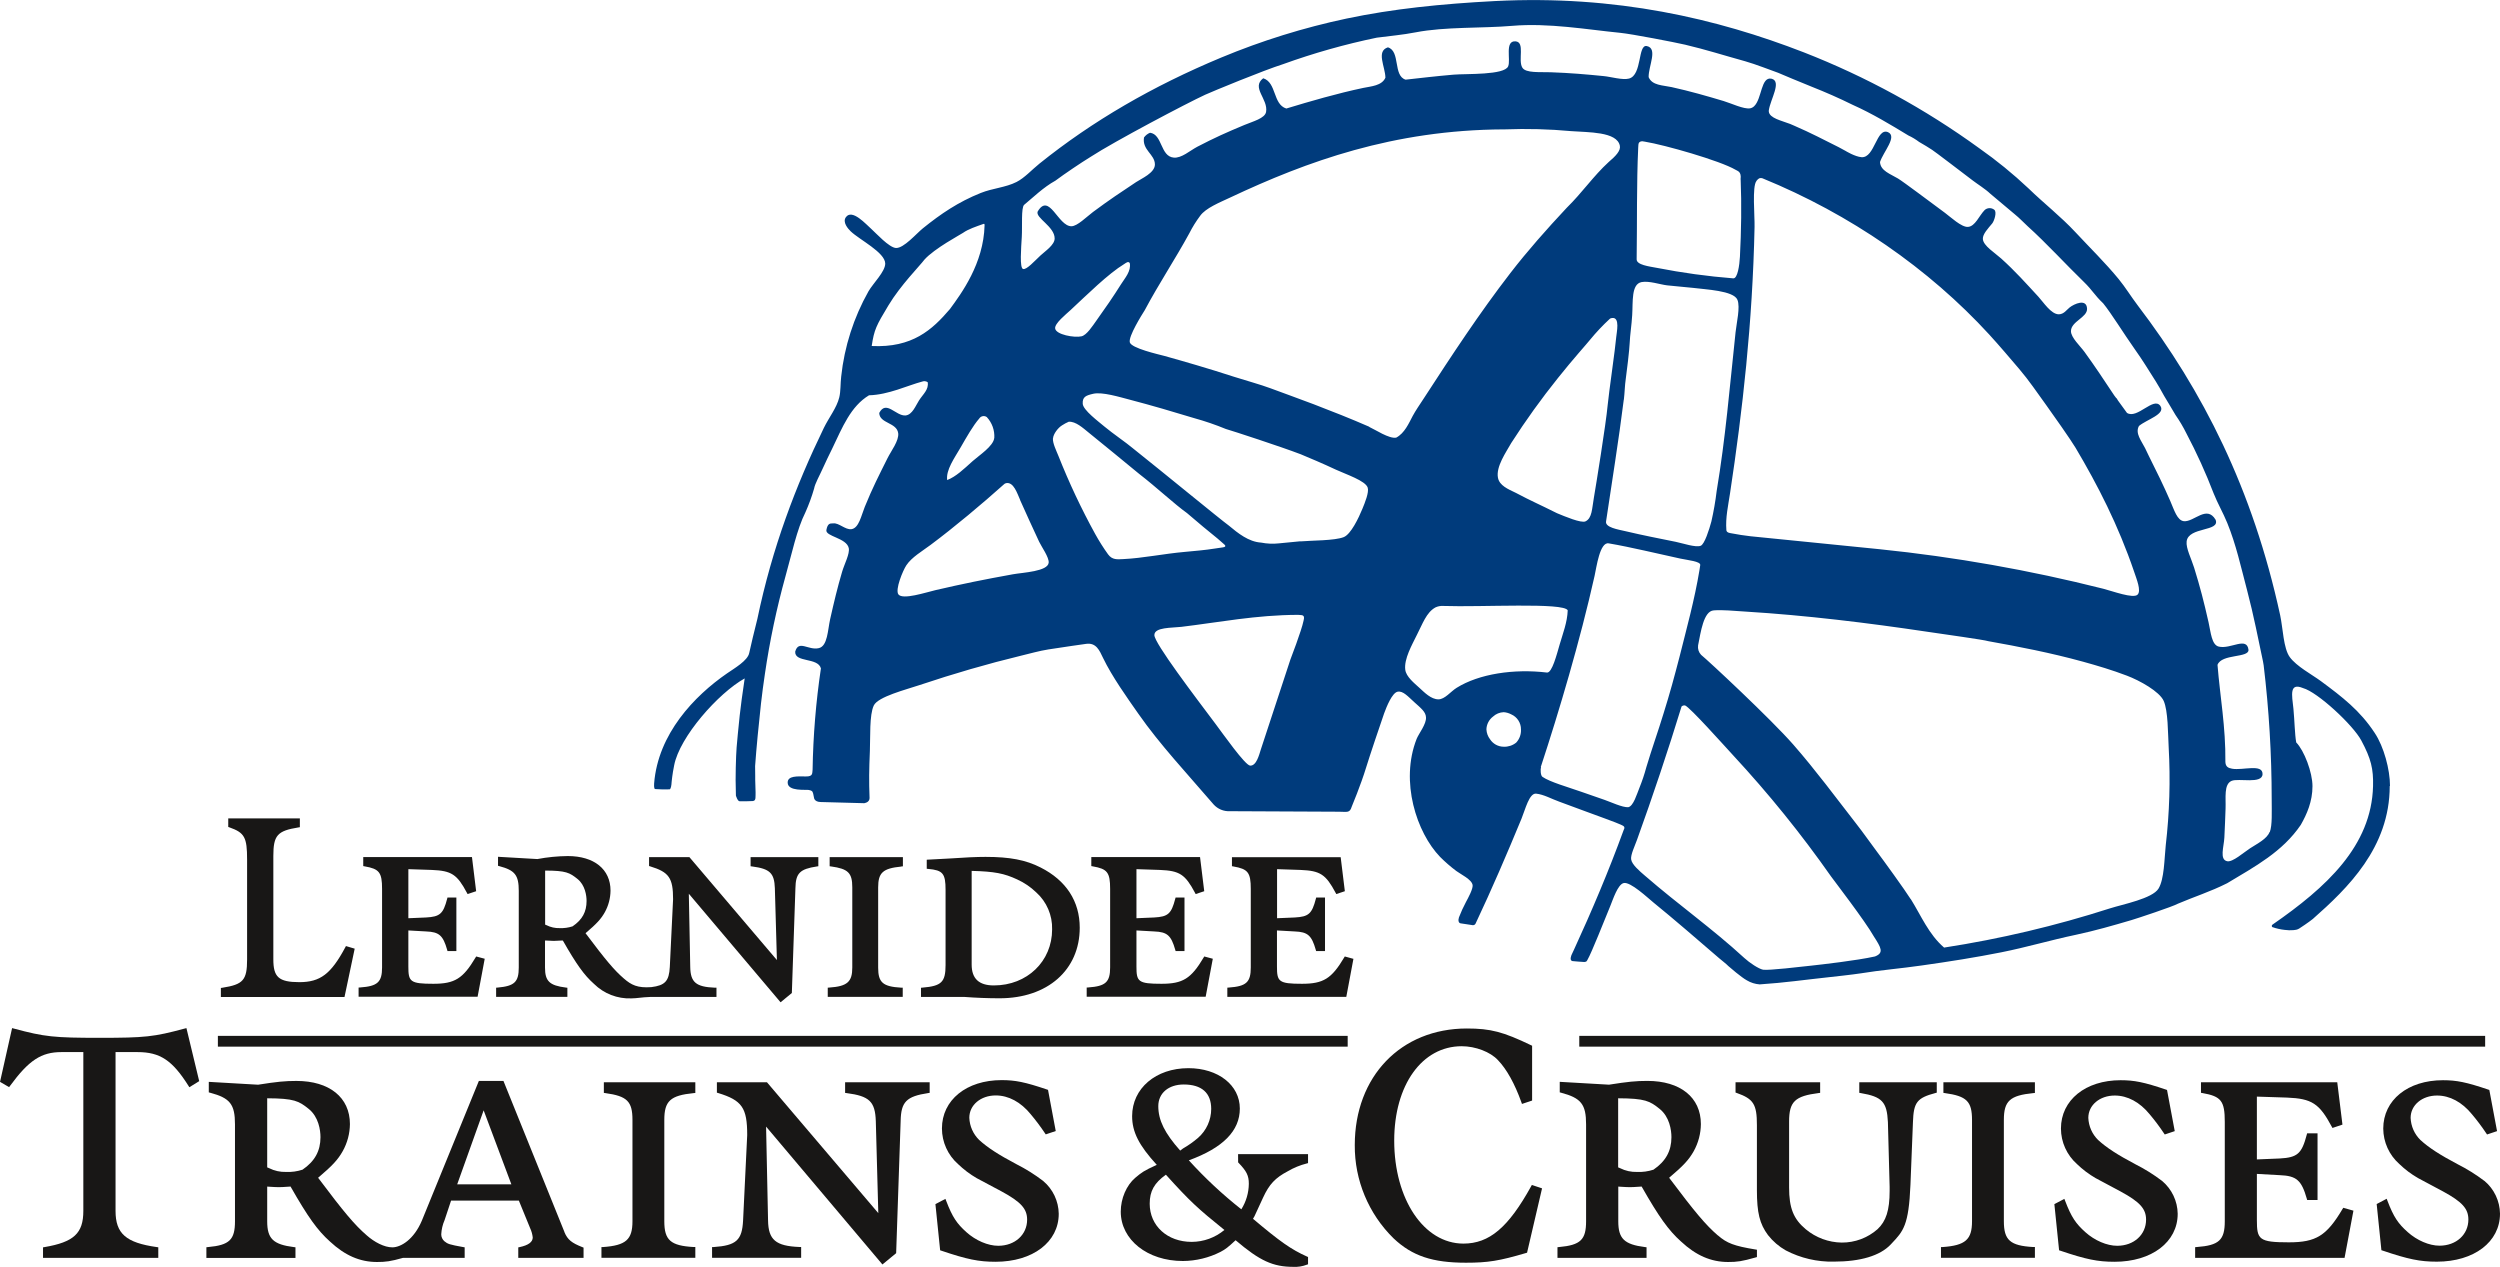
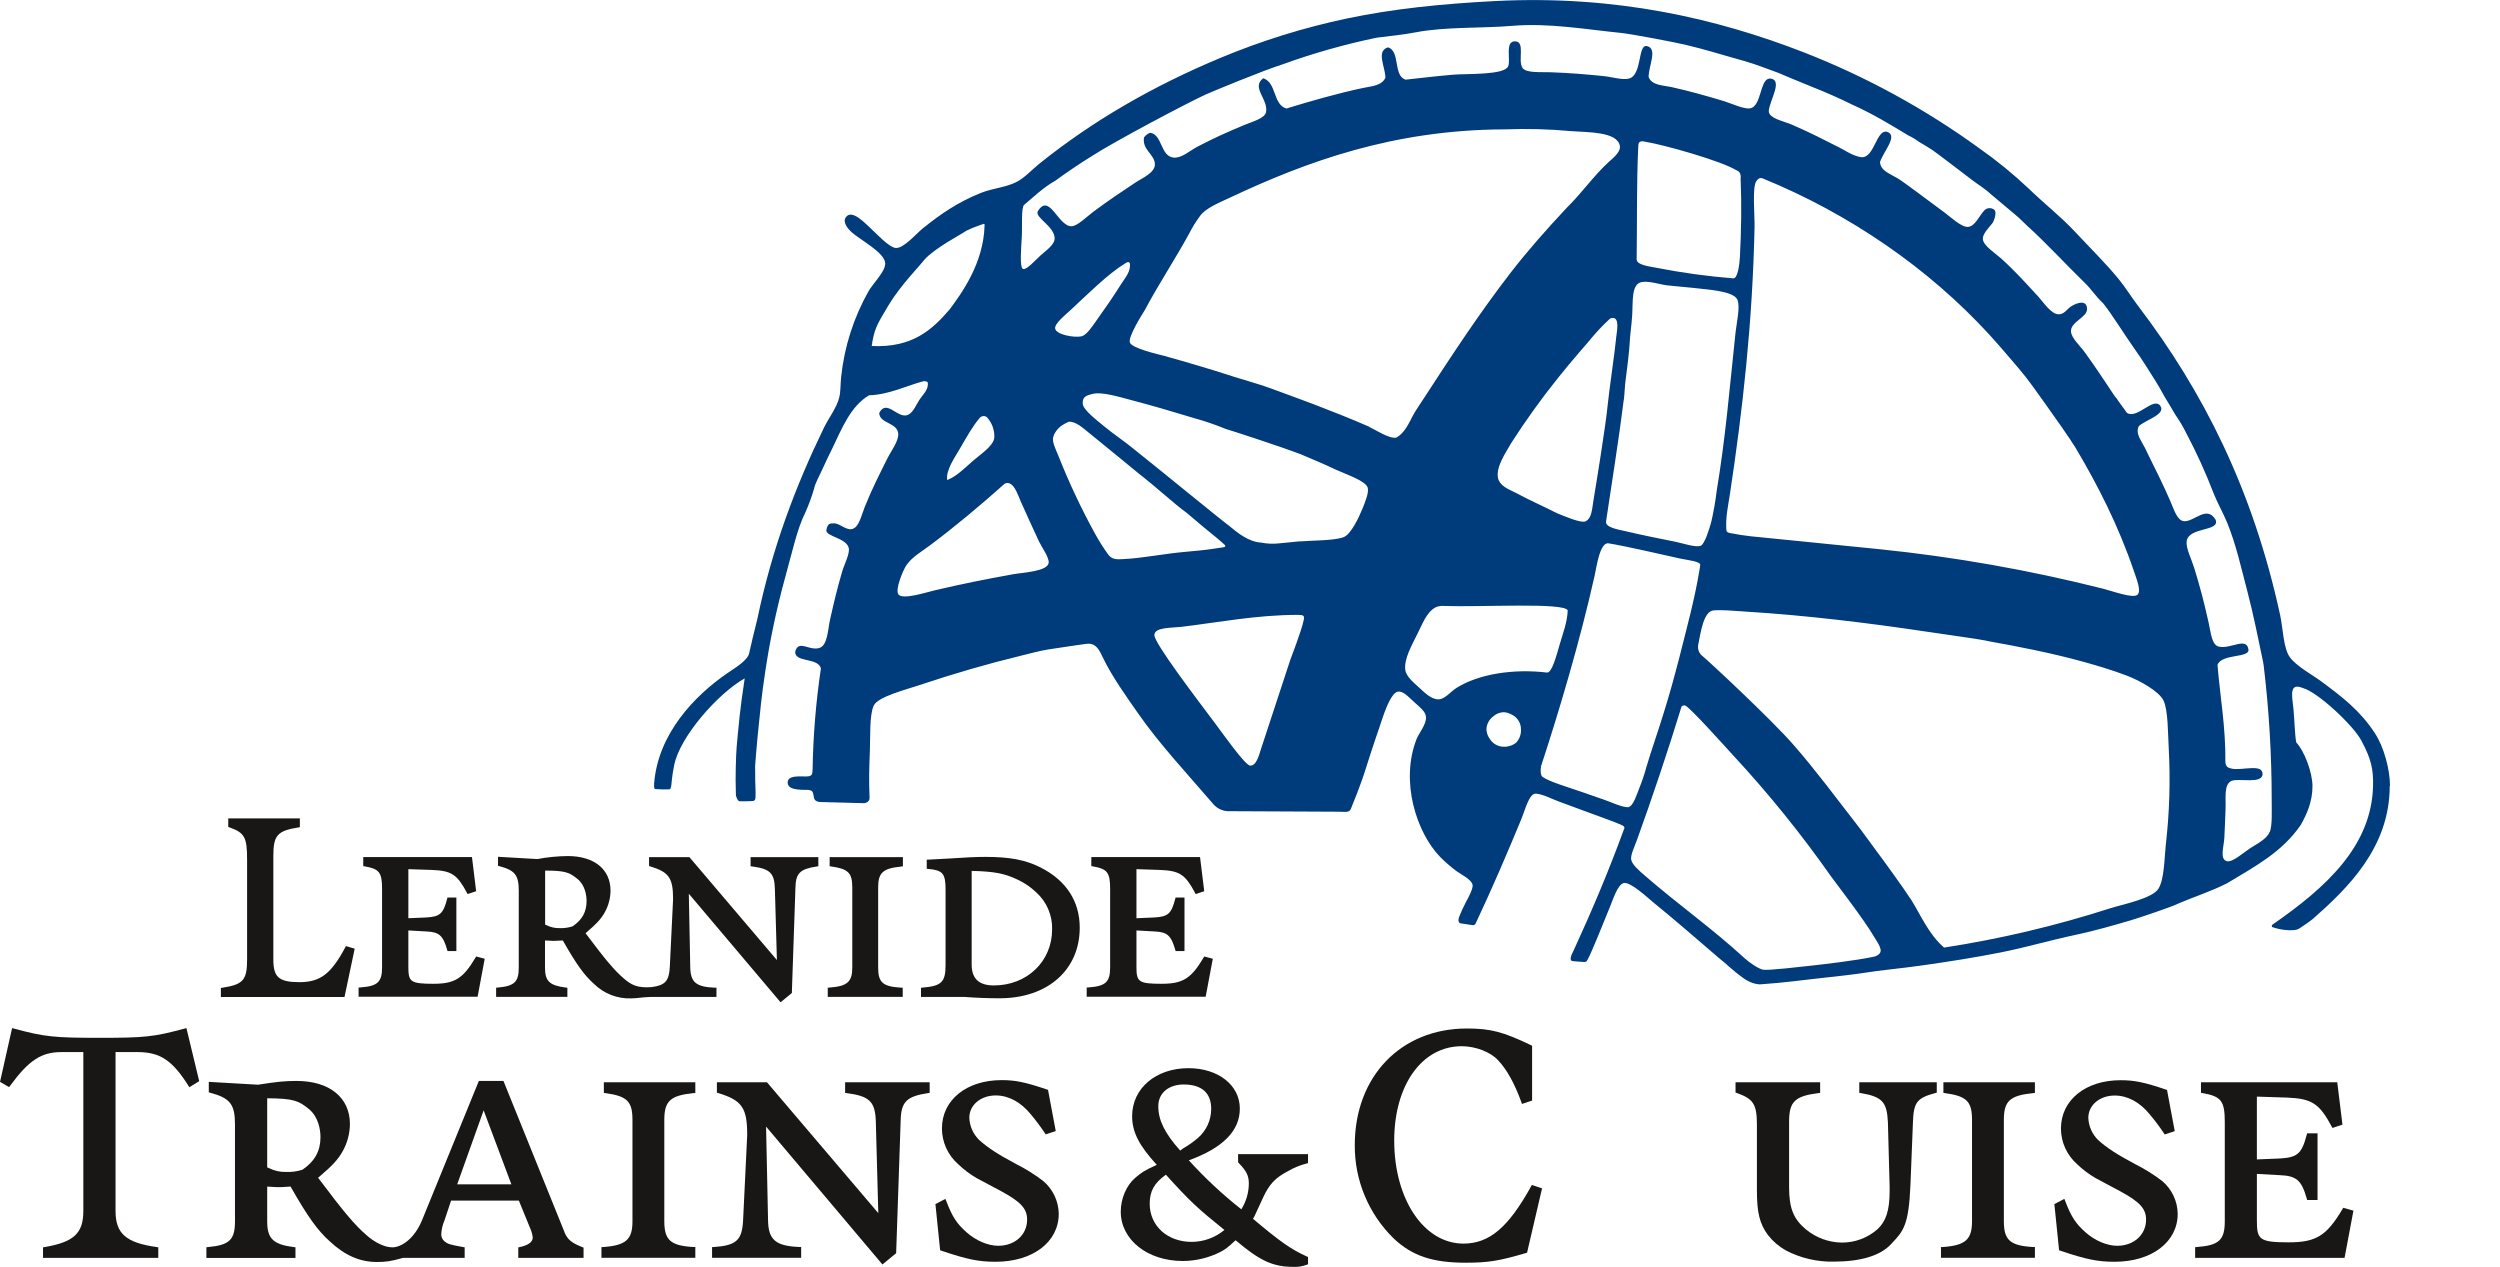
<svg xmlns="http://www.w3.org/2000/svg" id="Ebene_1" data-name="Ebene 1" viewBox="0 0 1000.22 506.87">
  <defs>
    <clipPath id="clippath">
      <rect width="1000.18" height="506.85" style="fill: none;" />
    </clipPath>
    <clipPath id="clippath-1">
      <rect width="1000.18" height="506.85" style="fill: none;" />
    </clipPath>
  </defs>
  <g style="clip-path: url(#clippath);">
    <g>
      <path d="M138.41,378.51l-.27,.51c-5.71,10.67-10,13.93-18.37,13.93s-10.41-2.13-10.41-9.11v-41.38c0-8.24,1.58-10.05,10-11.41l.61-.1v-3.51h-28.65v3.41l.48,.17c6.07,2.15,7.06,4,7.06,12.86v40c0,8.26-1.57,10-9.87,11.3l-.62,.09v3.63h49.46l4.08-19.35-3.5-1.04Z" style="fill: #181716;" />
      <path d="M190.52,382.67l-.29,.47c-5,8.41-8.31,10.46-16.85,10.46-9.36,0-10-.87-10-6.92v-14.42l7.12,.4c5.18,.2,6.75,1.57,8.4,7.34l.14,.52h3.55v-21.42h-3.56l-.14,.53c-1.56,6-2.9,7.13-8.4,7.44l-7.11,.3v-19.63l9.41,.31c7.85,.32,10.08,1.77,14,9.12l.29,.53,3.42-1.14-1.67-13.66h-43.5v3.61l.59,.11c5.84,1,6.94,2.45,6.94,9v31.44c0,5.85-1.79,7.51-8.72,8l-.67,.05v3.68h47.61l2.85-15.21-3.41-.91Z" style="fill: #181716;" />
      <path d="M234.68,360.47c0,4.37-1.72,7.51-5.6,10.15-1.66,.54-3.4,.78-5.15,.71-1.83,.06-3.64-.35-5.27-1.17l-.56-.23v-21.62c8.4,0,9.84,.87,12.92,3.33s3.66,6.64,3.66,8.83m65.62-17.53v3.64l.62,.08c7.1,.93,8.88,2.64,9.09,8.7l.82,28.75-35-41.17h-16.15v3.54l.51,.16c7.48,2.29,9.1,4.63,9.1,13.14l-1.31,27.08c-.29,5.66-1.89,7.4-7.4,8.08-5.55,.4-8-.85-11-3.46-3.8-3.28-7.13-7.21-15.32-18.12,4.5-3.82,6.2-5.68,7.72-8.39,1.47-2.65,2.25-5.62,2.28-8.65,0-8.52-6.55-13.82-17.1-13.82-4.08,.04-8.15,.44-12.16,1.2l-15.75-.91v3.61l.54,.14c6.24,1.66,7.76,3.6,7.76,9.89v30.68c0,5.76-1.73,7.41-8.41,8l-.65,.06v3.67h28.51v-3.65l-.62-.08c-6.54-.83-8.33-2.55-8.33-8v-10.81h.51c1.26,.08,2.27,.14,3,.14s1.72-.06,3-.14h.63c5.47,9.59,8.52,13.84,12.47,17.35,3.96,3.91,9.37,6.01,14.93,5.79,1.05-.02,2.1-.1,3.14-.23,1.23-.13,2.62-.29,4.54-.35h26.38v-3.7h-.69c-7.5-.31-9.69-2.16-9.8-8.25l-.57-29.34,36.71,43.43,4.51-3.71,1.43-41.94c.1-6,1.78-7.66,8.56-8.69l.61-.09v-3.63h-27.11Z" style="fill: #181716;" />
      <path d="M360.59,346.67l.65-.07v-3.66h-29.31v3.64l.62,.08c6.78,.94,8.44,2.58,8.44,8.35v32.1c0,5.71-2,7.51-9.16,8l-.66,.05v3.68h30v-3.69h-.68c-7.27-.42-9.15-2.06-9.15-8v-32.1c0-5.9,1.89-7.62,9.18-8.34" style="fill: #181716;" />
      <path d="M420.94,371.83c0,12.78-10,22.43-23.3,22.43-6,0-8.89-2.74-8.89-8.35v-37.48c9.19,.24,13,1,18.21,3.42,2.83,1.29,5.42,3.05,7.65,5.21,4.17,3.76,6.48,9.16,6.33,14.77m-4.63-24.77c-5.89-3-12.25-4.23-22-4.23-3.46,0-8.26,.21-14.67,.66l-8.86,.47v3.63l.65,.06c5.79,.52,6.88,1.84,6.88,8.35v30.13c0,6.78-1.63,8.37-9.17,9l-.66,.06v3.67h17.31c4.88,.36,9.5,.54,14.14,.54,19.17,0,32.06-11.34,32.06-28.23,0-10.59-5.43-18.93-15.68-24.11" style="fill: #181716;" />
      <path d="M481.81,382.67l-.28,.47c-5,8.41-8.31,10.46-16.85,10.46-9.37,0-10-.87-10-6.92v-14.42l7.12,.4c5.18,.2,6.75,1.57,8.4,7.34l.15,.52h3.55v-21.42h-3.56l-.15,.53c-1.56,6-2.89,7.13-8.39,7.44l-7.12,.3v-19.63l9.41,.31c7.86,.32,10.08,1.77,14,9.12l.28,.53,3.43-1.14-1.68-13.66h-43.5v3.61l.6,.11c5.83,1,6.93,2.45,6.93,9v31.44c0,5.85-1.79,7.51-8.72,8l-.66,.05v3.68h47.6l2.86-15.21-3.42-.91Z" style="fill: #181716;" />
-       <path d="M538.04,382.67l-.29,.47c-5,8.41-8.3,10.46-16.85,10.46-9.36,0-10-.87-10-6.92v-14.42l7.12,.4c5.18,.2,6.75,1.57,8.4,7.34l.15,.52h3.55v-21.42h-3.53l-.14,.53c-1.56,6-2.9,7.13-8.39,7.44l-7.12,.3v-19.63l9.41,.31c7.86,.32,10.08,1.77,14,9.12l.28,.53,3.43-1.14-1.67-13.62h-43.5v3.61l.59,.11c5.84,1,6.94,2.45,6.94,9v31.44c0,5.86-1.79,7.51-8.72,8l-.66,.05v3.68h47.6l2.85-15.21-3.45-.95Z" style="fill: #181716;" />
      <path d="M908.02,332.89c-1,2.72-4.94,4.66-7.8,6.51-2.51,1.63-7,5.65-9.16,5.17-3.14-.67-1.32-5.74-1.12-9.44s.38-8.85,.48-11.62c.17-4.36-.75-9.69,2.39-11.08,2.72-1.21,12.39,1.43,12.41-2.76s-7.89-1.37-12.16-2.11c-1.64-.28-2.61-.85-2.71-2.68,.14-14.16-2.11-25.91-3.15-38.88,1.65-4.47,12.57-2.7,12.4-6-.65-5.46-7.08-.17-11.89-1.3-2.86-.68-3.18-5.64-4.09-9.71-1.89-8.35-3.34-14-5.77-21.85-1.1-3.56-3.33-7.81-3-10.52,.7-5.94,13.54-3.82,11.58-8.69-3.57-6-8.63,1-12.69,.59-2.66-.29-3.84-4.38-5.44-8.08-2.63-6.06-5.52-11.93-8.72-18.32-.15-.3-.85-1.81-1.34-2.8-1.51-3-4.09-6-2.46-8.9,3.18-2.64,10.73-4.68,8.57-8-2.69-3.9-9.28,5.42-13.37,2.78-1.25-1.79-2.56-3.55-3.63-5-.6-1.11-.72-1-.72-1-.52-.7-1-1.29-1.2-1.67-3.94-5.91-6.85-10.38-11.42-16.7-1.72-2.38-5.45-5.76-5.44-8.34,0-3.89,6.56-5.47,6.44-8.95-.14-4.27-5.18-1.95-7-.51-1.13,.88-2.26,2.71-4.31,2.72-3.09,0-6.15-4.86-8.13-7-5-5.42-9.28-10.24-14.93-15.33-2.51-2.27-7.17-5.1-7.32-7.81-.11-1.95,2.09-4.2,3.75-6.22,.75-.92,2-4.56,.81-5.48-1.13-.88-2.72-.84-3.8,.09-2.3,2.32-3.78,6.56-6.72,6.78-2.59,.19-7.07-4.06-9.21-5.63-5.87-4.32-16.53-12.37-18.8-13.74-3-1.81-7-3.05-7.18-6.59,1.37-4.15,7-10.2,3.22-11.93-4.65-2-5.29,10.36-10.59,10-2.66-.19-6.44-2.53-6.44-2.53-1-.55-1.94-1.08-2.73-1.48-6-3-11.09-5.69-17.74-8.57-.3-.16-.85-.4-1.74-.75l-.16-.05c-3.13-1.22-8-2.22-8.31-4.84v-.5c.64-4.46,5.26-11.6,1.13-12.67-4.32-1-3.84,8-7,11h0c-.45,.44-1.02,.74-1.64,.85-2.52,.39-7.5-2-10.55-2.92-6.65-2-13.67-4-20.82-5.58-3.53-.76-7.83-.63-9.2-4-.06-4.5,3.79-11.48-.72-12.42-3.67-.78-1.82,11.58-7.11,13-2.66,.7-7.26-.73-10.27-1-6.82-.68-13.39-1.25-21.07-1.52-4.28-.16-10,.41-11.36-1.85-1.83-3,1.21-10.24-2.74-10.52-4.39-.31-1.81,7.4-2.93,10-1.54,3.58-16.64,2.89-21.86,3.33-7.05,.6-13.48,1.38-19.17,2-5.1-1.55-2-11.41-7.08-12.93-4.81,1.53-1.06,7.75-1,12.15-1.43,3.23-5.7,3.42-8.9,4.09-10.32,2.18-21.15,5.32-30.75,8.24-5.43-1.67-3.84-10.4-9.24-12.11-4.92,3.74,2.09,8.31,1.14,13.5-.46,2.54-5.27,3.77-8.62,5.17-7.35,3.06-11.91,5.11-18.87,8.72-3,1.58-6.31,4.64-9.43,4.36-5.43-.47-4.48-9.29-9.5-9.95-.97,.39-1.81,1.05-2.42,1.9-.78,5.08,4.35,6.7,4.37,10.79,0,3.39-5.46,5.67-7.53,7.06-6.24,4.15-10.57,7-17.23,11.95-2.65,2-6.29,5.69-8.62,5.71-5.39,.06-8.88-13.75-13.53-5.88-1,2.51,6.82,6,6.8,10.77,0,2.58-3.81,5.08-5.64,6.78-2.4,2.22-5.57,5.83-7,5.43s-.77-8.31-.51-12.83c.25-4.19-.3-11.71,.93-12.83,3.45-2.85,7.79-7.09,12.51-9.67,3.73-2.78,10.16-7.12,14.15-9.57,9.37-6.11,38.52-21.48,45.81-24.83,2.72-1.25,23.42-9.79,31.16-12.23,12.22-4.41,24.74-7.95,37.46-10.59,5.16-.68,10.43-1.13,15.54-2.13,11.84-2.3,26.7-1.57,38.61-2.6,14.61-1.25,30,1.49,43.23,2.79,4.68,.46,21.73,3.76,26,4.75,8.46,2,15.13,4.17,24.06,6.64,3.92,1.09,10.82,3.79,13.14,4.6,1.28,.55,9.25,3.92,13.38,5.55,5.6,2.22,10.91,4.54,16.46,7.28,7.82,3.49,15.28,8,22.27,12.25,1.52,.7,2.96,1.57,4.29,2.58,1,.57,1.92,1.15,2.86,1.69,1.6,.94,3.13,1.98,4.6,3.12,0,0,9.19,6.92,14,10.62,1.75,1.35,5.12,3.45,7,5.27l9.75,8.19c1.93,1.54,3.82,3.57,5.19,4.81,7.59,6.84,15.5,15.52,22.52,22.31,3.5,3.4,4.27,5.31,7.73,8.57,3.26,4,8.15,12,12.64,18.35,3,4.2,5.63,8.5,8.43,12.93,1.1,1.74,2,3.41,3.33,5.78l2,3.34,2.55,4.29c1.63,2.34,3.08,4.79,4.34,7.34,4.11,7.78,7.75,15.79,10.9,24,1.58,4,3.83,7.84,5.46,11.86,3.53,8.68,5.39,17.31,7.95,27,2.6,9.83,4.53,19.88,6.33,28.33,.16,.76,.25,1.35,.28,1.62,2.13,17.74,3.2,35.6,3.21,53.47,0,5.15,.28,10.51-.76,13.24M408.12,200.04c2.87,6.33,4.52,10.11,7.63,16.71,.95,2,4,6.24,3.82,8.36-.32,3.53-10.27,3.93-14.29,4.65-11.82,2.14-19.68,3.73-31,6.35-3.83,.89-13.15,4-14.85,1.69-1.35-1.89,1.76-9.47,3.19-11.63,2.15-3.24,6.32-5.63,9.69-8.15,9.51-7.09,20.75-16.53,29.28-24.17,.24-.27,.56-.45,.91-.54,3.05-.64,4.49,4.15,5.66,6.73m-10.37-24.8c-.36,3.28-6,6.9-8.61,9.22-3.75,3.37-6.69,6.23-10.23,7.61-.52-4.05,2.86-8.7,5.35-13s4.92-8.66,7.51-11.65c.65-.98,1.96-1.24,2.94-.59,.02,.01,.04,.03,.06,.04,2.1,2.26,3.19,5.28,3,8.36m-3.89-85.07c-.38,15.31-9.36,27.36-13.84,33.47-7.12,8.35-15.07,15.59-31.32,14.81,1-6.6,1.79-8.09,6.68-16.23s12.55-15.81,14.42-18.33c4-4.48,14.56-10.08,15.43-10.71,2.1-1.5,5.3-2.55,8.09-3.54,.59-.29,.51,.2,.54,.53m27.38,85.24c.12-1.75,2-4.27,3.68-5.26,.83-.54,1.7-1.01,2.61-1.4,2.79-.2,5.73,2.52,8,4.36,6.78,5.52,13.9,11.3,20.16,16.49,7,5.4,14.15,12.12,19.14,15.68,4.36,3.8,8.84,7.44,12.21,10.18,.86,.69,2,1.79,2.61,2.28,1.14,.9,.18,1.18-.45,1.27-1.07,.17-2.22,.31-3,.44-4.3,.7-8.43,1-12.13,1.36-8.47,.74-16.94,2.53-24.69,2.89-2.41,.11-4.44,.41-6.13-1.92-1.87-2.6-3.58-5.31-5.13-8.11-5.56-10.1-10.47-20.54-14.72-31.26-.82-2.07-2.32-5-2.2-7m40.59,78.69c0-3.2,7-2.84,10.79-3.29,14.93-1.79,29.94-4.77,46.71-4.8,1.49,.2,2.92-.3,2.17,2.42-.78,3.89-5.26,15.5-5.26,15.5,0,0-10.77,32.64-11.8,35.9-.69,2.16-1.77,6.65-4.3,6.5-2-.12-10.87-12.73-13.84-16.69-8.15-10.86-24.51-32.34-24.47-35.54m-13.31-140.4c-3.14,5-6.32,9.61-9.92,14.63-1.5,2.09-3.81,5.74-5.92,6.24-2.79,.66-10.3-.65-10.55-3.19-.19-2,4.26-5.54,6.18-7.32,6.55-6.07,15-14.5,21.53-18.46,.5-.31,1.65-1.31,2.16-.28,.57,3.18-1.9,5.89-3.48,8.38m71.76,102.87c-3.08,.27-6.28,.63-8.64,.84-2.37,.26-4.77,.15-7.11-.31-5-.31-9.26-3.77-12.92-6.82-3.37-2.45-26.27-21.28-38.49-31-2.46-2.1-8-5.87-11.2-8.55-2.47-2.09-8.61-6.64-8.75-9.17-.16-2.75,1.25-3.32,4.2-4,3.61-.83,10.54,1.31,14.6,2.36,8.57,2.24,17.64,4.9,26,7.45,4.23,1.17,8.38,2.6,12.44,4.27,2.9,.84,21.8,7,30,10.13,3.74,1.57,8.53,3.56,14.07,6.16,3.9,1.82,11.91,4.43,12.72,7.23,.55,1.88-1.14,6-2.12,8.39-1.51,3.69-4.63,10.26-7.51,11.37-3.71,1.44-12.74,1.3-17.28,1.7m27.51-45.87c-7.85-3.42-14.45-6-22.23-9-3.79-1.47-15.08-5.55-17.31-6.4-4-1.5-9.58-3-14.56-4.59-10-3.27-20.56-6.31-27.89-8.35-2.24-.61-13.24-3.05-13.81-5.45s4.73-10.86,6-12.87c5.62-10.57,12.22-20.47,17.82-30.75,1.24-2.46,2.7-4.8,4.35-7,2.28-3.12,7.61-5.23,12.12-7.35,30.56-14.38,65.12-27,109.27-27.21h.54c8.83-.34,17.67-.11,26.47,.7,6.77,.53,18.36,.13,19.5,5.86,.41,2-1.73,4.17-4.48,6.51-6.11,5.6-10.48,12.12-16.8,18.33-8,8.55-15.66,17.19-22.55,26.12-12.35,16-23.29,32.68-34.62,50.12-1.67,2.56-3.23,4.8-4.42,7-1.55,2.93-3.26,6.92-6.59,8.68-2.77,.6-8.51-3.26-10.82-4.28m19,83.36c2.34-4.49,3.83-9.16,7.53-11.16,.96-.44,2.01-.64,3.06-.57,15.13,.55,48.4-1.49,49.83,1.76-.16,4.77-1.94,9.25-3.18,13.52s-3.08,11.51-5.09,11.37c-13.35-1.59-27.21,.52-36.16,6.1-2.39,1.48-4.72,4.61-7.28,4.62-3,0-5.67-2.83-7.57-4.55-2.19-2-5.35-4.51-5.71-7.28-.57-4.31,2.74-10.05,4.57-13.81m27.89,37.68c.06-2.03,1.03-3.92,2.65-5.15,1.16-1.08,2.68-1.7,4.26-1.76,1.05,.07,2.07,.37,3,.86,2.41,1.04,3.95,3.43,3.92,6.05,.1,1.94-.59,3.84-1.91,5.26-1.41,1.14-3.19,1.73-5,1.65-2.22,0-4.28-1.14-5.48-3-.86-1.12-1.36-2.48-1.43-3.89m21.74,15c7.33-22.28,15.74-50.59,21.53-76.48,.76-3.41,2.09-13.59,5.61-13,9.11,1.55,19.29,4.08,28.66,6.09,3,.64,8.19,1.12,8,2.59l-.32,2.09c-1.94,11.77-5.13,23.27-8,34.75-.92,3.67-2,7.5-3,11.21s-2.16,7.37-3.33,11.24c-2.12,7-4.82,14.51-6.93,21.64-.75,2.8-1.68,5.56-2.77,8.25-1,2.42-2.36,7.27-4.45,7.71-2.31,.15-7.15-2.14-9.47-2.93-3.61-1.23-6.59-2.28-9.2-3.2-5.69-2-12.64-3.94-15.63-6-.83-.49-.87-3.11-.6-3.95m36.04,36.86c-.2-1.77,1.46-5.26,2.4-7.84,6.14-17,12.47-35.88,17.78-53.24,.38-.35,.91-.5,1.42-.41,2,.78,15.41,15.82,19.27,20,14.12,15.24,27.2,31.41,39.13,48.42,.78,1.12,13.7,17.9,17.12,24,2.9,4.52,4.12,6.56,.45,8-7.33,1.64-21.53,3.24-25.45,3.67s-17.21,2-19.34,1.63c-1.76-.34-5.43-2.79-7.48-4.68-13-11.94-26-21-39.85-33-2-1.71-5.2-4.44-5.43-6.46m-6-208.75c-.32,4.12-2.93,22-3.4,27-.71,7.72-4.72,32.4-5.51,37s-.73,8.22-3.35,9.51c-1.71,.83-8.35-2-11.41-3.26-7.33-3.67-10.09-4.76-16.49-8.15-3.16-1.5-6.53-2.93-7.13-6-.88-4.47,3.26-10.26,5.3-13.92,5.78-9.01,12.03-17.71,18.73-26.06,5.82-7.33,11.85-14,12.83-15.28,2.43-2.96,5.05-5.74,7.86-8.34,.27-.25,.28-.17,.91-.35,3.35-.44,1.81,5.83,1.66,7.83m3.08,24.83c.34-2.78,.36-5.64,.77-8.37,.38-2.53,1.46-11.65,1.56-14.32,.11-3.07,.78-7.21,1-11.08,.35-5.38-.43-12.41,3.72-13.25,3-.6,7.58,1,10.27,1.3,3.52,.42,7.11,.63,10.27,1,5.1,.67,16.33,1.09,17.85,4.78,1.2,2.93-.36,9.25-.75,13-2.4,22.45-4,42.19-7.56,63.51-.49,4.09-1.2,8.15-2.11,12.16-.88,3.29-2.74,9.15-4.28,9.74-2,.79-7.15-1-10-1.58-7.61-1.55-12.63-2.49-20-4.23-3-.71-8.38-1.5-7.85-4,2.14-14.49,5.08-32.56,7.08-48.65m46.76-88.1c.41,10,.24,20.55-.29,30.91-.17,3.35-.93,8.79-2.66,8.66-10.25-.81-20.45-2.21-30.54-4.19-3.08-.59-8.25-1.17-8.12-3.48,.22-14.84-.05-30.17,.62-44.57,.06-.85,0-1.81,.47-2.2,.89-.69,1.47-.32,2.22-.24,7.8,1.26,30,7.57,36.26,11.24,.73,.51,2.45,.61,2,3.87m6.33,.63c.62-.79,1.2-1.45,2.43-1.09,35.1,14.34,66.59,36.17,90.76,62.54,4.16,4.55,8,9.11,11.94,13.72s7.23,9.52,10.87,14.54c2.2,3,10.13,14.34,11.69,17,8.83,14.87,17.11,31,23.44,49.6,1,3,2.93,7.63,1.39,9.17-1.7,1.71-9.95-1.39-13.78-2.37-29.41-7.42-59.31-12.71-89.48-15.81-5.24-.57-50.23-5-51.61-5.18-2.52-.31-4.88-.63-8.22-1.28-1.18-.21-1.4-.77-1.43-1.15-.4-5,.71-9.72,1.47-14.82,5-33,9-68.15,9.8-106.46,.1-4.59-1-16.17,.73-18.37m61.74,287.27c-2.22-3.55-11.17-15.92-13.59-19.11-2.78-3.69-5.34-7.43-8.15-11-8.24-10.6-16.27-21.48-25.26-31.76-8.86-10.13-33.86-33.45-36.86-35.88-.96-1.01-1.4-2.4-1.2-3.78,1.06-5.26,2.18-13.71,6.24-14,3.57-.28,8,.19,12.7,.48,24.17,1.48,49.14,4.54,72.68,8.06,6.68,1,22.67,3.2,24.54,3.79,11.79,2.1,25,4.66,37.85,8.2,5.73,1.59,11.54,3.3,17.58,5.6,5.11,1.94,13,6.31,14.69,10.08,1.78,4.07,1.67,12.69,2,18.63,.73,13.07,.33,26.17-1.18,39.17-.58,5.61-.58,13.5-2.89,17.3-2.43,4-14.35,6.29-19.42,7.91-21.67,6.97-43.87,12.22-66.37,15.69-6.15-5.29-9.2-12.79-13.32-19.39m191.72-45.31c0-6.51-2.44-15.67-6.11-21.17-5.9-9-13-14.42-21.58-20.77-3.61-2.65-9.68-5.86-12.39-9.56-2.58-3.52-2.74-11.57-3.85-16.73-11-50.66-31-89.88-57-124-2.66-3.5-4.93-7.24-7.6-10.5-5.39-6.57-11.57-12.6-17.37-18.83s-12.51-11.44-18.72-17.47c-6.2-5.84-12.81-11.23-19.78-16.12-21.64-15.71-45.21-28.59-70.12-38.32C686.95,7.45,646.55-2.05,598.16,.42c-21.68,1.13-40.87,3.11-59.39,7-17.17,3.64-33.97,8.86-50.18,15.61-27.35,11.39-51.52,25.39-72.74,42.45-3.08,2.48-5.92,5.69-9.15,7.33-4.34,2.21-9.56,2.49-14.3,4.39-9,3.6-16,8.37-23.16,14.14-2.64,2.13-7.62,8-10.77,7.88-2.75-.14-8.05-6-9.76-7.52-2.21-1.93-7.77-8.29-10.28-4.81-1.44,2,.81,4.6,1.92,5.66,3.52,3.38,13.78,8.44,13.82,12.9,0,3.21-4.82,7.86-6.7,11.1-5.92,10.5-9.64,22.1-10.92,34.09-.34,2.8-.16,5.91-.78,8.37-1,4.13-4.11,8-6.16,12.19-11.24,23.16-20.67,47.94-26.6,76.42-1.33,5.1-2.49,10.32-3.26,13.64-.61,3.05-5.83,6.05-8.87,8.15-13.12,9.05-27.6,24.21-29.17,44,0,0-.2,2.26,.41,2.28,1.92,.15,3.85,.19,5.78,.12,.49-.12,.74-1.43,.82-3.05,0,0,.26-2.95,1-6.55,2.16-11.37,17.63-28.88,28.22-34.79-.41,2.75-1.84,12-2.75,22.3-.36,3.83-.65,5.94-.82,13.44-.07,3.52-.1,5.7,.06,11.14,0,0,.64,2.28,1.51,2.28,1.4,0,4.6,0,5.26-.09s1.17-.38,1.09-2.29c0,0,.05-1.83-.08-4.26-.12-2.22,0-5.18-.1-7.44,.51-7.18,1.46-16.91,2.35-25,.44-4,1-8,1.57-11.89,1.92-13.13,4.66-26.14,8.2-38.93,2.53-9,4.6-18.95,8-25.69,1.37-3.07,2.53-6.24,3.47-9.47,.39-2.14,2.24-5.3,3.48-8.12,1.15-2.64,2.58-5.43,3.74-7.85,4.18-8.73,7.42-16.95,14.76-21.4,7.81-.2,15.4-3.93,21.32-5.5,.72-.26,1.52-.16,2.16,.26,.49,3-1.84,4.75-3.48,7.31-1.3,2-2.64,5.74-5.38,6-3.86,.32-7.76-6.34-10.53-1,.11,4.24,7,3.76,7.59,8.08,.38,3-2.83,7.1-4.27,10-3.45,6.93-6,11.84-9.1,19.48-1.4,3.42-2.33,8.55-5.37,8.94-2.43,.31-5-2.61-7.25-2.32-1.37,0-2.23,0-2.74,2.63s8.06,3.13,8.95,7.26c.48,2.24-1.77,6.42-2.66,9.46-1.91,6.47-3.23,12.06-4.78,18.93-1,4.43-1,10.81-4.54,11.63-4.2,1-8.07-3.47-9.45,1.4-.25,4.48,9.08,2.23,10.29,6.7-2,13.42-3.11,26.96-3.33,40.53-.2,1.31,.28,2.78-2.69,2.71-3.43-.05-7.31-.32-7.28,2.47,0,3.59,7.34,2.72,8.38,2.93s1.59,.33,1.83,1.51,.32,1.55,.33,1.63,.14,1.61,2.6,1.69c3,.1,17.46,.47,17.46,.47,0,0,2.1-.21,2.16-2h0v-.07h0c-.26-7-.2-11,.13-18.9,.23-5.46-.24-14.3,1.55-18.1,1.65-3.55,13-6.39,18.32-8.19,13.55-4.54,27.15-8.5,40.74-11.79,3.54-.85,7.1-1.88,10.79-2.47,4.81-.78,15-2.21,15.12-2.23,4.06-.56,5.35,2.68,6.77,5.64,3.59,7.45,9.69,16,14.15,22.36,8.53,12.23,19.62,24.07,29.61,35.71l.44,.51h0c1.66,1.86,4.08,2.87,6.57,2.73,7.5,0,40.31,.21,43.57,.21s4.35,.64,5.14-2c0,0,3.66-8.74,5.77-15.7,1.3-4.29,6-18.24,7.2-21.64,1-2.74,3.19-8.18,5.37-8.67s4.35,2.08,6.63,4.12c2.73,2.47,4.64,3.91,4.75,6.09,.24,2.68-2.92,6.58-3.74,8.66-6.72,17.09,0,37.51,9.39,47.23,2.03,2.03,4.2,3.92,6.5,5.64,1.6,1.22,6.23,3.38,6.51,5.65,.19,1.49-1.79,5.13-2.67,6.76-1.06,1.98-1.99,4.03-2.8,6.13h0c-.42,1.25-.14,2.32,.72,2.4,1,.09,4,.66,4.81,.73,.46,.04,.9-.21,1.11-.62h0c6.49-13.75,12.51-27.76,18.39-42,1.49-3.6,3.09-10.39,5.9-10,3,.31,6.15,2.12,9.2,3.2,6.14,2.31,16,5.88,18.13,6.68,1.6,.61,7.16,2.58,7.69,3.19s.07,1.13-.11,1.63c-5.87,16.11-12.74,32.34-19.78,47.63-.14,.3-1,2.12-1,2.14s-1.06,2.31,.4,2.52c.85,.07,3.49,.33,4.65,.36,.29,0,.58-.07,.85-.2,.2-.21,.37-.46,.49-.73,1.59-2.71,6.64-15.52,9.08-21.44,1.12-2.73,3-8.63,5.36-9.21,2.7-.66,9.72,6,11.92,7.78,8,6.49,17.83,15,26.3,22.3,1.12,1,2.68,2.09,3.67,3.13,.48,.42,5.15,4.49,7.4,5.71,1.56,.94,3.32,1.49,5.14,1.62,9.93-.65,18.47-1.9,26.71-2.77,1.81-.19,10.93-1.2,13.52-1.62,8.16-1.34,16.5-2,24.59-3.18,11-1.55,21.61-3.23,31.85-5.27,10.06-2,19.88-4.92,29.81-7,7.53-1.6,14.87-3.71,22.27-5.89,2.34-.69,16.55-5.4,18.61-6.57,6.28-2.69,13-4.81,19.67-8.18,11.15-6.7,22.11-12.54,29.45-23.34,2.44-4.28,4.68-9.37,4.68-15.48,0-5.49-3.3-14.25-6.51-17.51-.58-3.25-.66-8.75-1.11-13.43-.64-5.66-1.7-10.59,3.83-8.31,5.83,1.59,20.08,14.82,23.34,21,3.87,7.23,4.86,11.3,4.68,18.22-.61,24-18.73,40.53-40.21,55.4-.3,.19-.39,.59-.2,.88,.03,.04,.06,.08,.1,.12,1.62,.57,3.3,.95,5,1.13,1.16,.16,2.33,.19,3.5,.09,0,0,.69-.09,1.1-.16,.42-.09,.82-.26,1.18-.49,.53-.33,3.74-2.45,5.45-3.83,13.85-12.22,30.75-28.51,30.75-53.15" style="fill: #003b7c;" />
    </g>
  </g>
-   <rect x="87.17" y="414.44" width="452.02" height="4.31" style="fill: #181716;" />
-   <rect x="631.85" y="414.44" width="362.43" height="4.31" style="fill: #181716;" />
  <g style="clip-path: url(#clippath-1);">
    <g>
      <path d="M417.34,472.47c-3.37-2.57-6.97-4.82-10.75-6.73-7.08-3.74-11.53-6.63-14.85-9.67-2.39-2.34-3.8-5.51-3.93-8.86,0-5.1,4.55-8.94,10.59-8.94,5.1,0,10,2.65,13.94,7.48,2.05,2.44,3.97,4.99,5.74,7.65l.31,.45,4-1.34-3.09-16.47-.4-.14c-8.85-3-12.76-3.76-18.16-3.76-14.06,0-23.88,7.95-23.88,19.34,.01,5.46,2.36,10.65,6.45,14.26,2.25,2.17,4.75,4.06,7.45,5.62,1.53,.83,4.84,2.62,10.08,5.38,7.64,4.16,10.1,6.89,10.1,11.23,0,6-4.86,10.45-11.56,10.45-4.1,0-9-2.09-12.75-5.46s-5.57-5.93-8.09-12.56l-.29-.75-4,2.11,1.89,18.47,.43,.14c10.35,3.5,15,4.45,21.75,4.45,14.88,0,25.27-7.89,25.27-19.2-.07-5.06-2.33-9.85-6.21-13.11" style="fill: #181716;" />
      <path d="M338.12,437.26l.63,.08c9.09,1.18,11.38,3.38,11.65,11.17l1,36.85-44.54-52.35h-20.04v4.15l.51,.15c9.56,2.92,11.62,5.91,11.62,16.8l-1.65,34.2c-.4,7.88-2.71,10-11.75,10.62h-.66v4.29h35.64v-4.31h-.69c-9.49-.38-12.42-2.86-12.55-10.6l-.79-37.57,46.09,54.62,.46,.54,5.49-4.52,1.8-52.88c.14-7.66,2.29-9.85,11-11.17l.61-.09v-4.23h-33.83v4.25Z" style="fill: #181716;" />
      <path d="M73.86,411.52c-12.31,3.32-15.8,3.7-34,3.7s-22-.38-34.3-3.7l-.72-.19L.01,432.84l3.63,2.11,.39-.52c7.49-10.22,12.48-13.5,20.52-13.5h8.79v63.55c0,8.94-3.77,12.46-15.54,14.47l-.59,.1v4.22H63.33v-4.24l-.62-.09c-12.32-1.74-16.48-5.39-16.48-14.46v-63.55h8.8c9,0,13.92,3.27,20.35,13.46l.38,.6,3.94-2.44-5.11-21.22-.73,.19Z" style="fill: #181716;" />
      <path d="M128.22,454.97c0,5.52-2.28,9.65-7.18,13-2.12,.7-4.35,1.01-6.58,.91-2.34,.07-4.66-.44-6.75-1.49l-.81-.34v-27.64c10.83,.05,12.67,1.09,16.62,4.26s4.7,8.49,4.7,11.3m76.37,18.86h-21.67l10.58-29.6,11.09,29.6Zm21.29,19.21l-24.46-60.58h-9.83l-22.8,55.88c-3.22,7.64-8.42,10.66-11.74,10.71s-7.41-2.21-10.29-4.77c-4.83-4.17-9.06-9.17-19.49-23.07,5.77-4.88,7.93-7.23,9.85-10.65,1.85-3.31,2.84-7.03,2.88-10.82,0-10.66-8.2-17.27-21.41-17.27-4.55,0-7.72,.31-15.34,1.51l-19.72-1.14v4.21l.54,.14c8,2.13,9.94,4.62,9.94,12.68v38.76c0,7.4-2.21,9.53-10.79,10.31l-.65,.07v4.27h35.64v-4.25l-.63-.08c-8.29-1.05-10.68-3.37-10.68-10.32v-13.89l.93,.06c1.55,.1,2.78,.17,3.73,.17s2.11-.08,3.68-.18l1-.07c6.93,12.17,10.79,17.55,15.77,22,6,5.59,12,8.19,18.83,8.19,3.43,0,5.42-.24,10.38-1.65h24.68v-4.22l-.59-.1c-5.55-1-6.17-1.23-7.52-2.33-.8-.7-1.26-1.7-1.26-2.76,.1-1.97,.55-3.9,1.34-5.7l2.59-7.79h27.13l4.5,11c.55,1.18,.9,2.45,1.05,3.74,0,1.81-1.75,3.11-5.22,3.85l-.57,.12v4.2h26.12v-4.11l-.45-.18c-4.36-1.71-5.9-3-7.18-5.94" style="fill: #181716;" />
      <path d="M241.59,437.25l.62,.09c8.71,1.2,10.83,3.31,10.83,10.73v40.55c0,7.34-2.63,9.66-11.75,10.31h-.66v4.29h37.56v-4.3h-.68c-9.21-.52-11.73-2.74-11.73-10.31v-40.54c0-7.59,2.42-9.8,11.76-10.73l.65-.06v-4.27h-36.6v4.24Z" style="fill: #181716;" />
      <path d="M777.53,437.25l.62,.09c8.7,1.2,10.83,3.31,10.83,10.73v40.55c0,7.34-2.64,9.66-11.75,10.31h-.67v4.29h37.58v-4.3h-.68c-9.21-.52-11.74-2.74-11.74-10.31v-40.54c0-7.59,2.42-9.8,11.77-10.73l.65-.06v-4.27h-36.61v4.24Z" style="fill: #181716;" />
      <path d="M937.19,483.74c-6.35,10.69-10.56,13.3-21.44,13.3-12,0-12.8-1.12-12.8-8.93v-18.45l9.18,.51c6.66,.26,8.68,2,10.79,9.41l.15,.52h4.15v-26.68h-4.17l-.14,.54c-2,7.62-3.72,9.14-10.78,9.53l-9.18,.38v-25.13l12.08,.39c9.9,.4,12.91,2.35,17.87,11.62l.29,.53,4-1.34-2.08-16.94h-54.52v4.22l.6,.1c7.5,1.32,8.92,3.16,8.92,11.57v39.72c0,7.53-2.31,9.65-11.2,10.31l-.66,.06v4.28h59.78l3.55-18.89-4.06-1.15-.33,.52Z" style="fill: #181716;" />
-       <path d="M993.97,472.47c-3.36-2.55-6.95-4.79-10.72-6.69-7.09-3.74-11.54-6.63-14.86-9.67-2.39-2.34-3.8-5.51-3.93-8.86,0-5.1,4.55-8.94,10.59-8.94,5.11,0,10,2.65,13.94,7.48,2.06,2.44,3.97,4.99,5.74,7.65l.31,.45,4-1.34-3.09-16.47-.4-.14c-8.85-3-12.75-3.76-18.16-3.76-14.06,0-23.88,7.95-23.88,19.34,.03,5.43,2.37,10.58,6.43,14.18,2.25,2.17,4.75,4.06,7.46,5.62,1.52,.83,4.83,2.62,10.07,5.38,7.65,4.16,10.1,6.89,10.1,11.23,0,6-4.86,10.45-11.55,10.45-4.11,0-9-2.09-12.76-5.46s-5.57-5.92-8.09-12.56l-.29-.75-4,2.11,1.89,18.47,.44,.14c10.34,3.5,15,4.45,21.74,4.45,14.88,0,25.27-7.89,25.27-19.2-.07-5.06-2.33-9.85-6.21-13.11" style="fill: #181716;" />
      <path d="M473.59,433.89c7.2,0,11,3.38,11,9.77,0,4.45-1.93,8.67-5.28,11.6-1.86,1.59-3.87,3.01-6,4.23l-1.13,.85c-6.21-7-8.76-12.14-8.76-17.79,0-5.18,4.09-8.66,10.18-8.66m-7.14,36.09c9.73,10.78,12.73,13.49,23.41,22.11-3.67,3.07-8.31,4.76-13.1,4.77-9.73,0-16.79-6.42-16.79-15.28,0-5,1.82-8.27,6.48-11.6m28.9-4.93l.2,.21c3.2,3.33,4.08,5.12,4.08,8.32-.03,3.63-1.07,7.18-3,10.25-7.53-5.94-14.56-12.49-21-19.6,13.73-5,20.4-11.83,20.4-20.71,0-9.37-8.65-16.16-20.58-16.16-13,0-22.51,8.07-22.51,19.19,0,6.31,2.69,11.65,9.86,19.49-5.29,2.42-6,3-8.63,5.2-3.51,3-5.78,8.26-5.78,13.52,0,11.26,10.69,19.75,24.86,19.75,5.25-.03,10.42-1.29,15.09-3.67,2.05-1.09,2.93-1.81,6-4.64,9.69,8.25,14.95,10.65,23.16,10.65,1.82,.09,3.63-.21,5.33-.86l.49-.17v-2.91l-.43-.19c-6.31-2.82-10.81-6-21.59-15.1l.58-1,3.44-7.45c2.47-5.36,4.88-7.93,9.9-10.57,2.36-1.39,4.91-2.44,7.57-3.11l.53-.15v-3.6h-27.99l.02,3.31Z" style="fill: #181716;" />
      <path d="M865.02,472.47c-3.36-2.55-6.95-4.79-10.72-6.69-7.09-3.74-11.54-6.63-14.86-9.67-2.39-2.35-3.79-5.51-3.93-8.86,0-5.1,4.55-8.94,10.59-8.94,5.1,0,10,2.65,13.94,7.48,2.06,2.44,3.97,4.99,5.74,7.65l.31,.45,4-1.34-3.09-16.47-.4-.14c-8.85-3-12.75-3.76-18.16-3.76-14.06,0-23.88,7.95-23.88,19.34,.02,5.44,2.36,10.61,6.43,14.22,2.25,2.17,4.75,4.06,7.46,5.62,1.52,.83,4.83,2.62,10.06,5.38,7.65,4.16,10.11,6.89,10.11,11.23,0,6-4.86,10.45-11.56,10.45-4.1,0-9-2.09-12.75-5.46s-5.57-5.93-8.09-12.56l-.29-.75-4,2.11,1.89,18.47,.44,.14c10.34,3.5,15,4.45,21.74,4.45,14.88,0,25.27-7.89,25.27-19.2-.07-5.06-2.33-9.85-6.21-13.11" style="fill: #181716;" />
      <path d="M743.88,437.23l.6,.1c8.52,1.45,10.45,3.5,10.85,11.59l.69,25.91v1.65c0,7.69-1.41,12.13-4.88,15.34-3.94,3.46-9.02,5.35-14.26,5.32-5.29-.07-10.38-1.96-14.44-5.35-4.9-4.11-6.64-8.47-6.64-16.69v-26.36c0-8,2.32-10.22,11.79-11.42l.63-.08v-4.25h-33.85v4.12l.48,.17c6.71,2.37,8.07,4.53,8.07,12.84v26.07c0,9,1.11,13.49,4.43,17.95,1.95,2.49,4.37,4.57,7.12,6.13,5.93,3.09,12.54,4.64,19.23,4.49,10.65,0,18.51-2.36,22.73-6.84l.35-.37c4.73-5,6.89-7.26,7.57-23.54l1-25.11c.27-7.89,1.61-9.63,9-11.6l.53-.14v-4.17h-31v4.24Z" style="fill: #181716;" />
      <path d="M612.59,474.62c-9.13,16.5-16.73,22.93-27.09,22.93-15.78,0-27.69-17.71-27.69-41.2,0-22.24,11.11-37.77,27-37.77,5.53,0,11.49,2.29,14.52,5.58,3.48,3.61,6.71,9.44,9.36,16.84l.23,.67,4.06-1.35v-21.94l-.41-.19c-11.17-5.38-16.21-6.7-25.69-6.7-26.41,0-44.85,19.19-44.85,46.65-.1,14.05,5.52,27.53,15.56,37.35,7.42,7,15.53,9.71,28.91,9.71,8.84,0,13.33-.73,24.06-3.89l.4-.12,6-25.74-4.08-1.36-.29,.53Z" style="fill: #181716;" />
-       <path d="M668.72,454.97c0,5.52-2.28,9.65-7.18,13-2.12,.7-4.35,1.01-6.58,.91-2.34,.07-4.66-.44-6.75-1.49l-.81-.34v-27.64c10.84,.05,12.67,1.09,16.62,4.26s4.7,8.49,4.7,11.3m18.57,39.31c-4.83-4.17-9.06-9.17-19.49-23.07,5.78-4.88,7.93-7.23,9.85-10.65,1.84-3.32,2.82-7.04,2.85-10.83,0-10.66-8.2-17.27-21.41-17.27-4.55,0-7.72,.31-15.34,1.51l-19.72-1.14v4.21l.54,.14c8,2.13,10,4.62,10,12.68v38.76c0,7.4-2.22,9.53-10.8,10.31l-.65,.07v4.27h35.64v-4.25l-.63-.08c-8.29-1.05-10.68-3.37-10.68-10.32v-13.88l.93,.06c1.55,.1,2.78,.17,3.73,.17s2.11-.08,3.68-.18l1-.07c6.93,12.17,10.79,17.55,15.77,22,6,5.59,12,8.19,18.84,8.19,3.55,0,5.53-.25,11-1.82l.52-.15v-2.94l-.6-.1c-8.5-1.4-11.43-2.5-15-5.63" style="fill: #181716;" />
    </g>
  </g>
</svg>